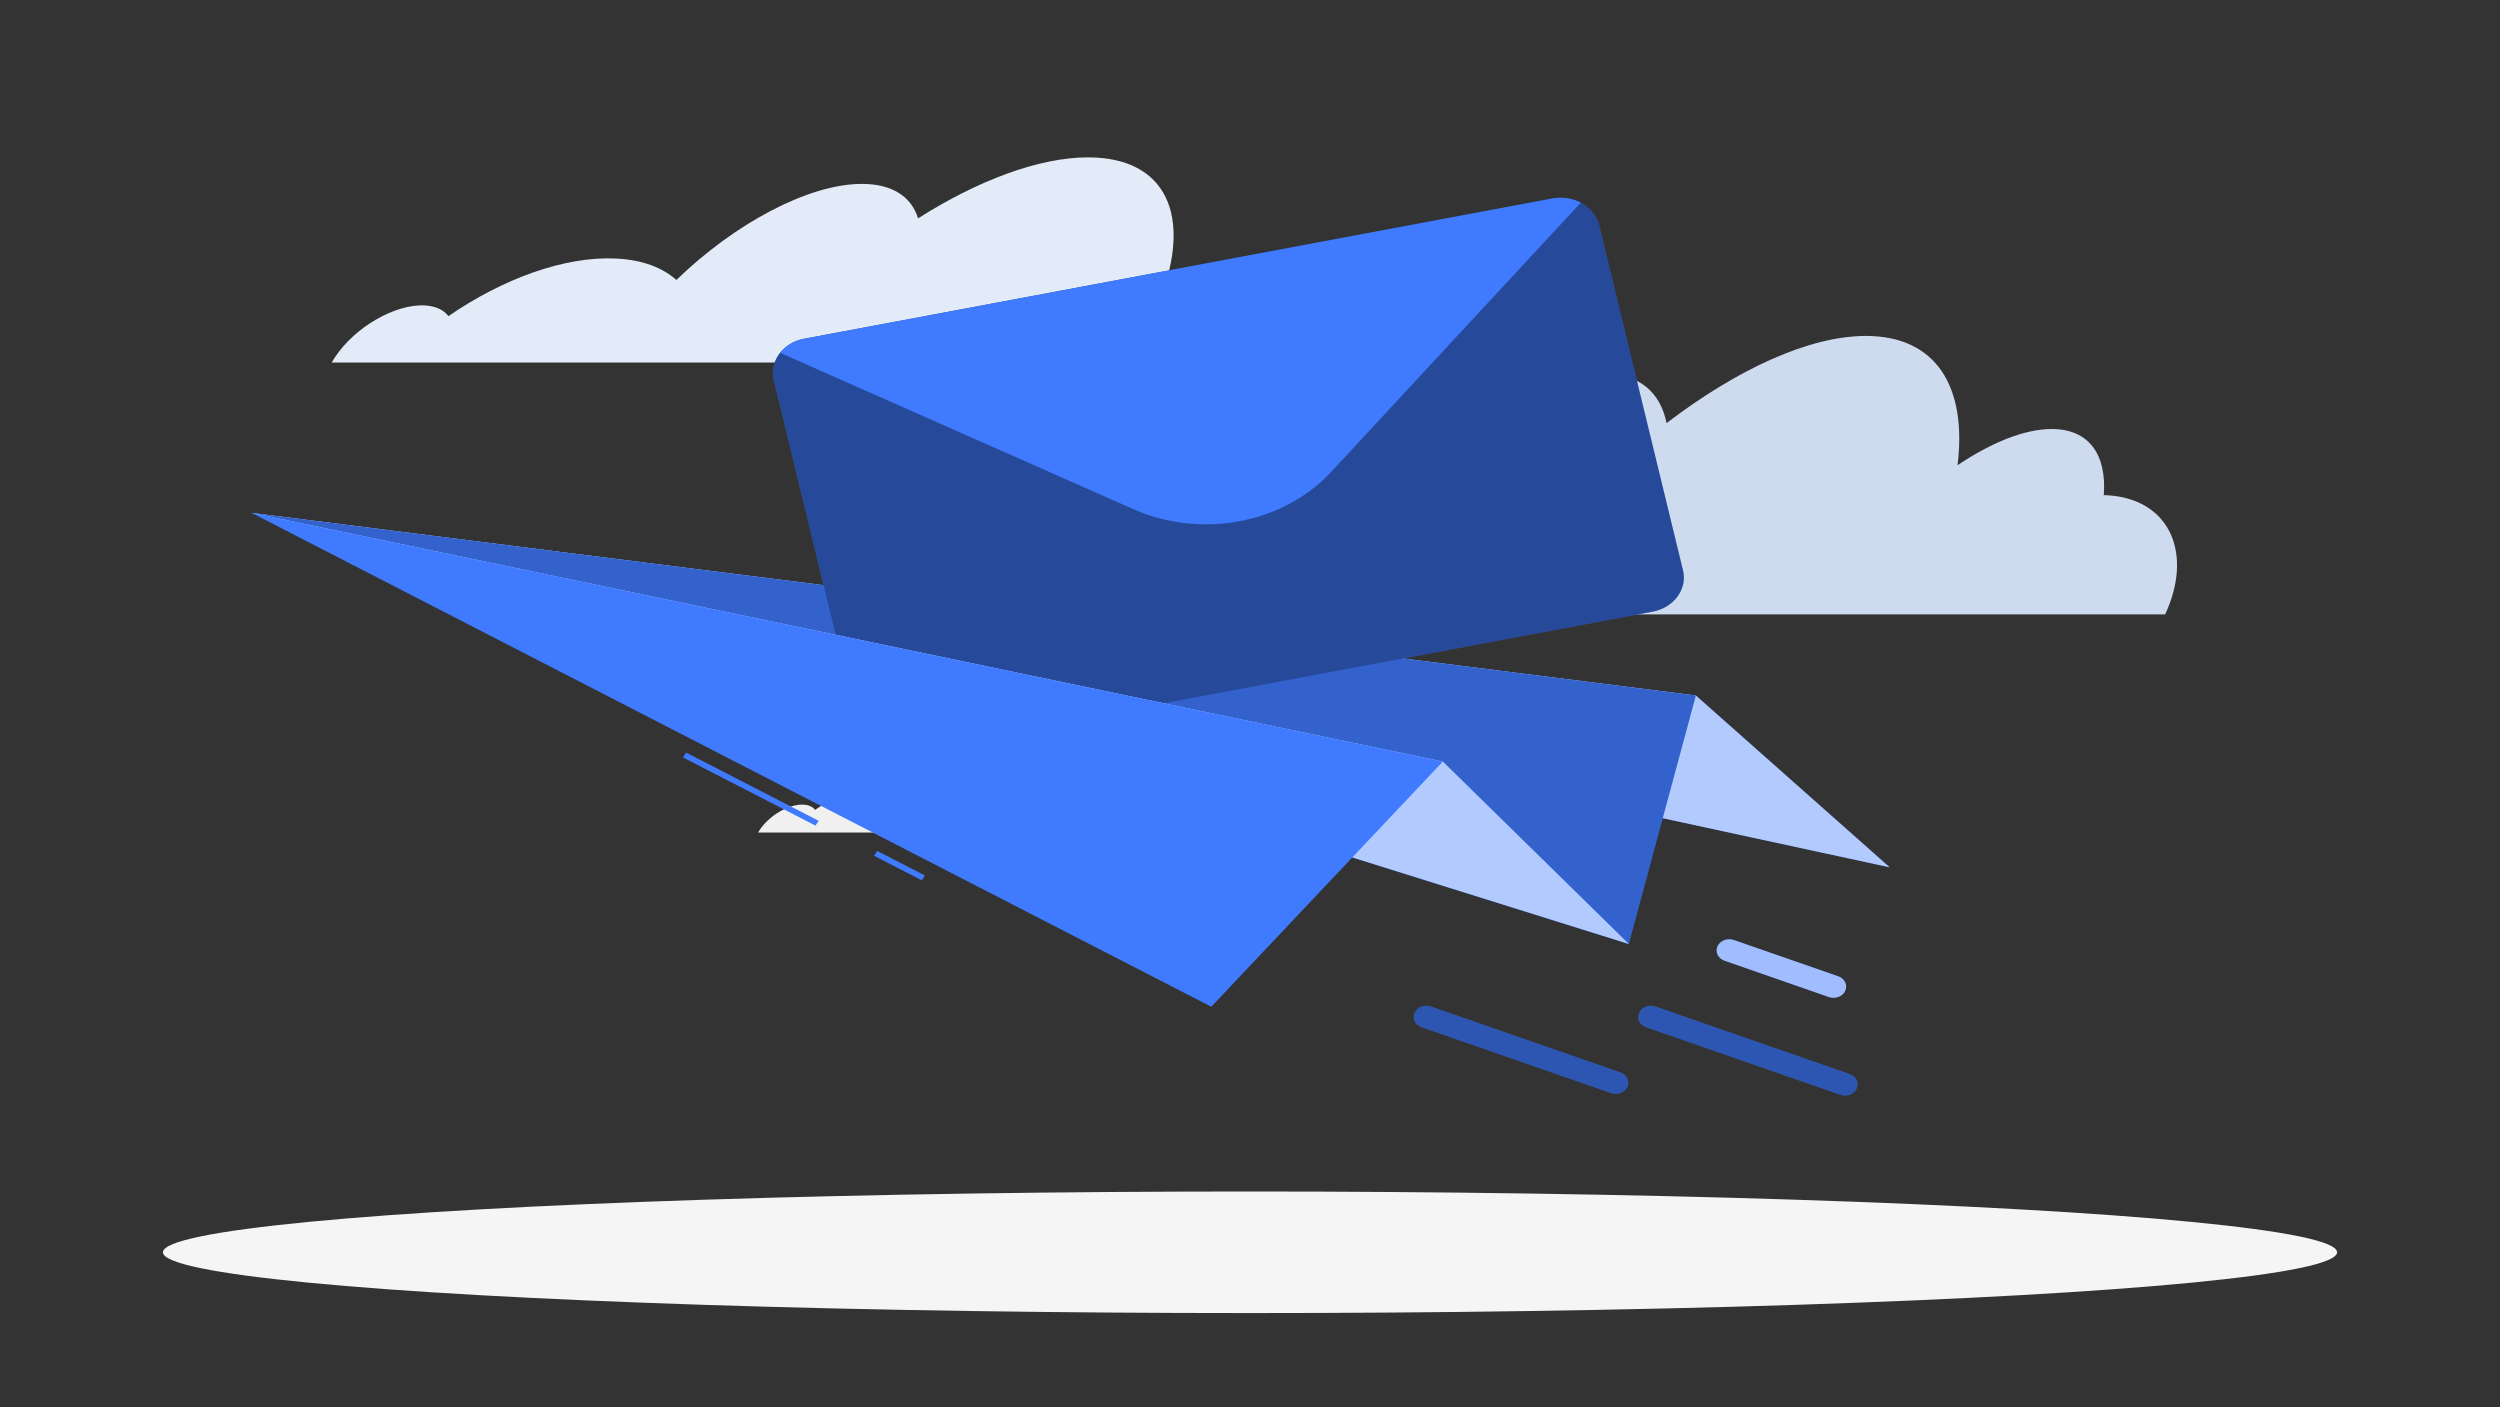
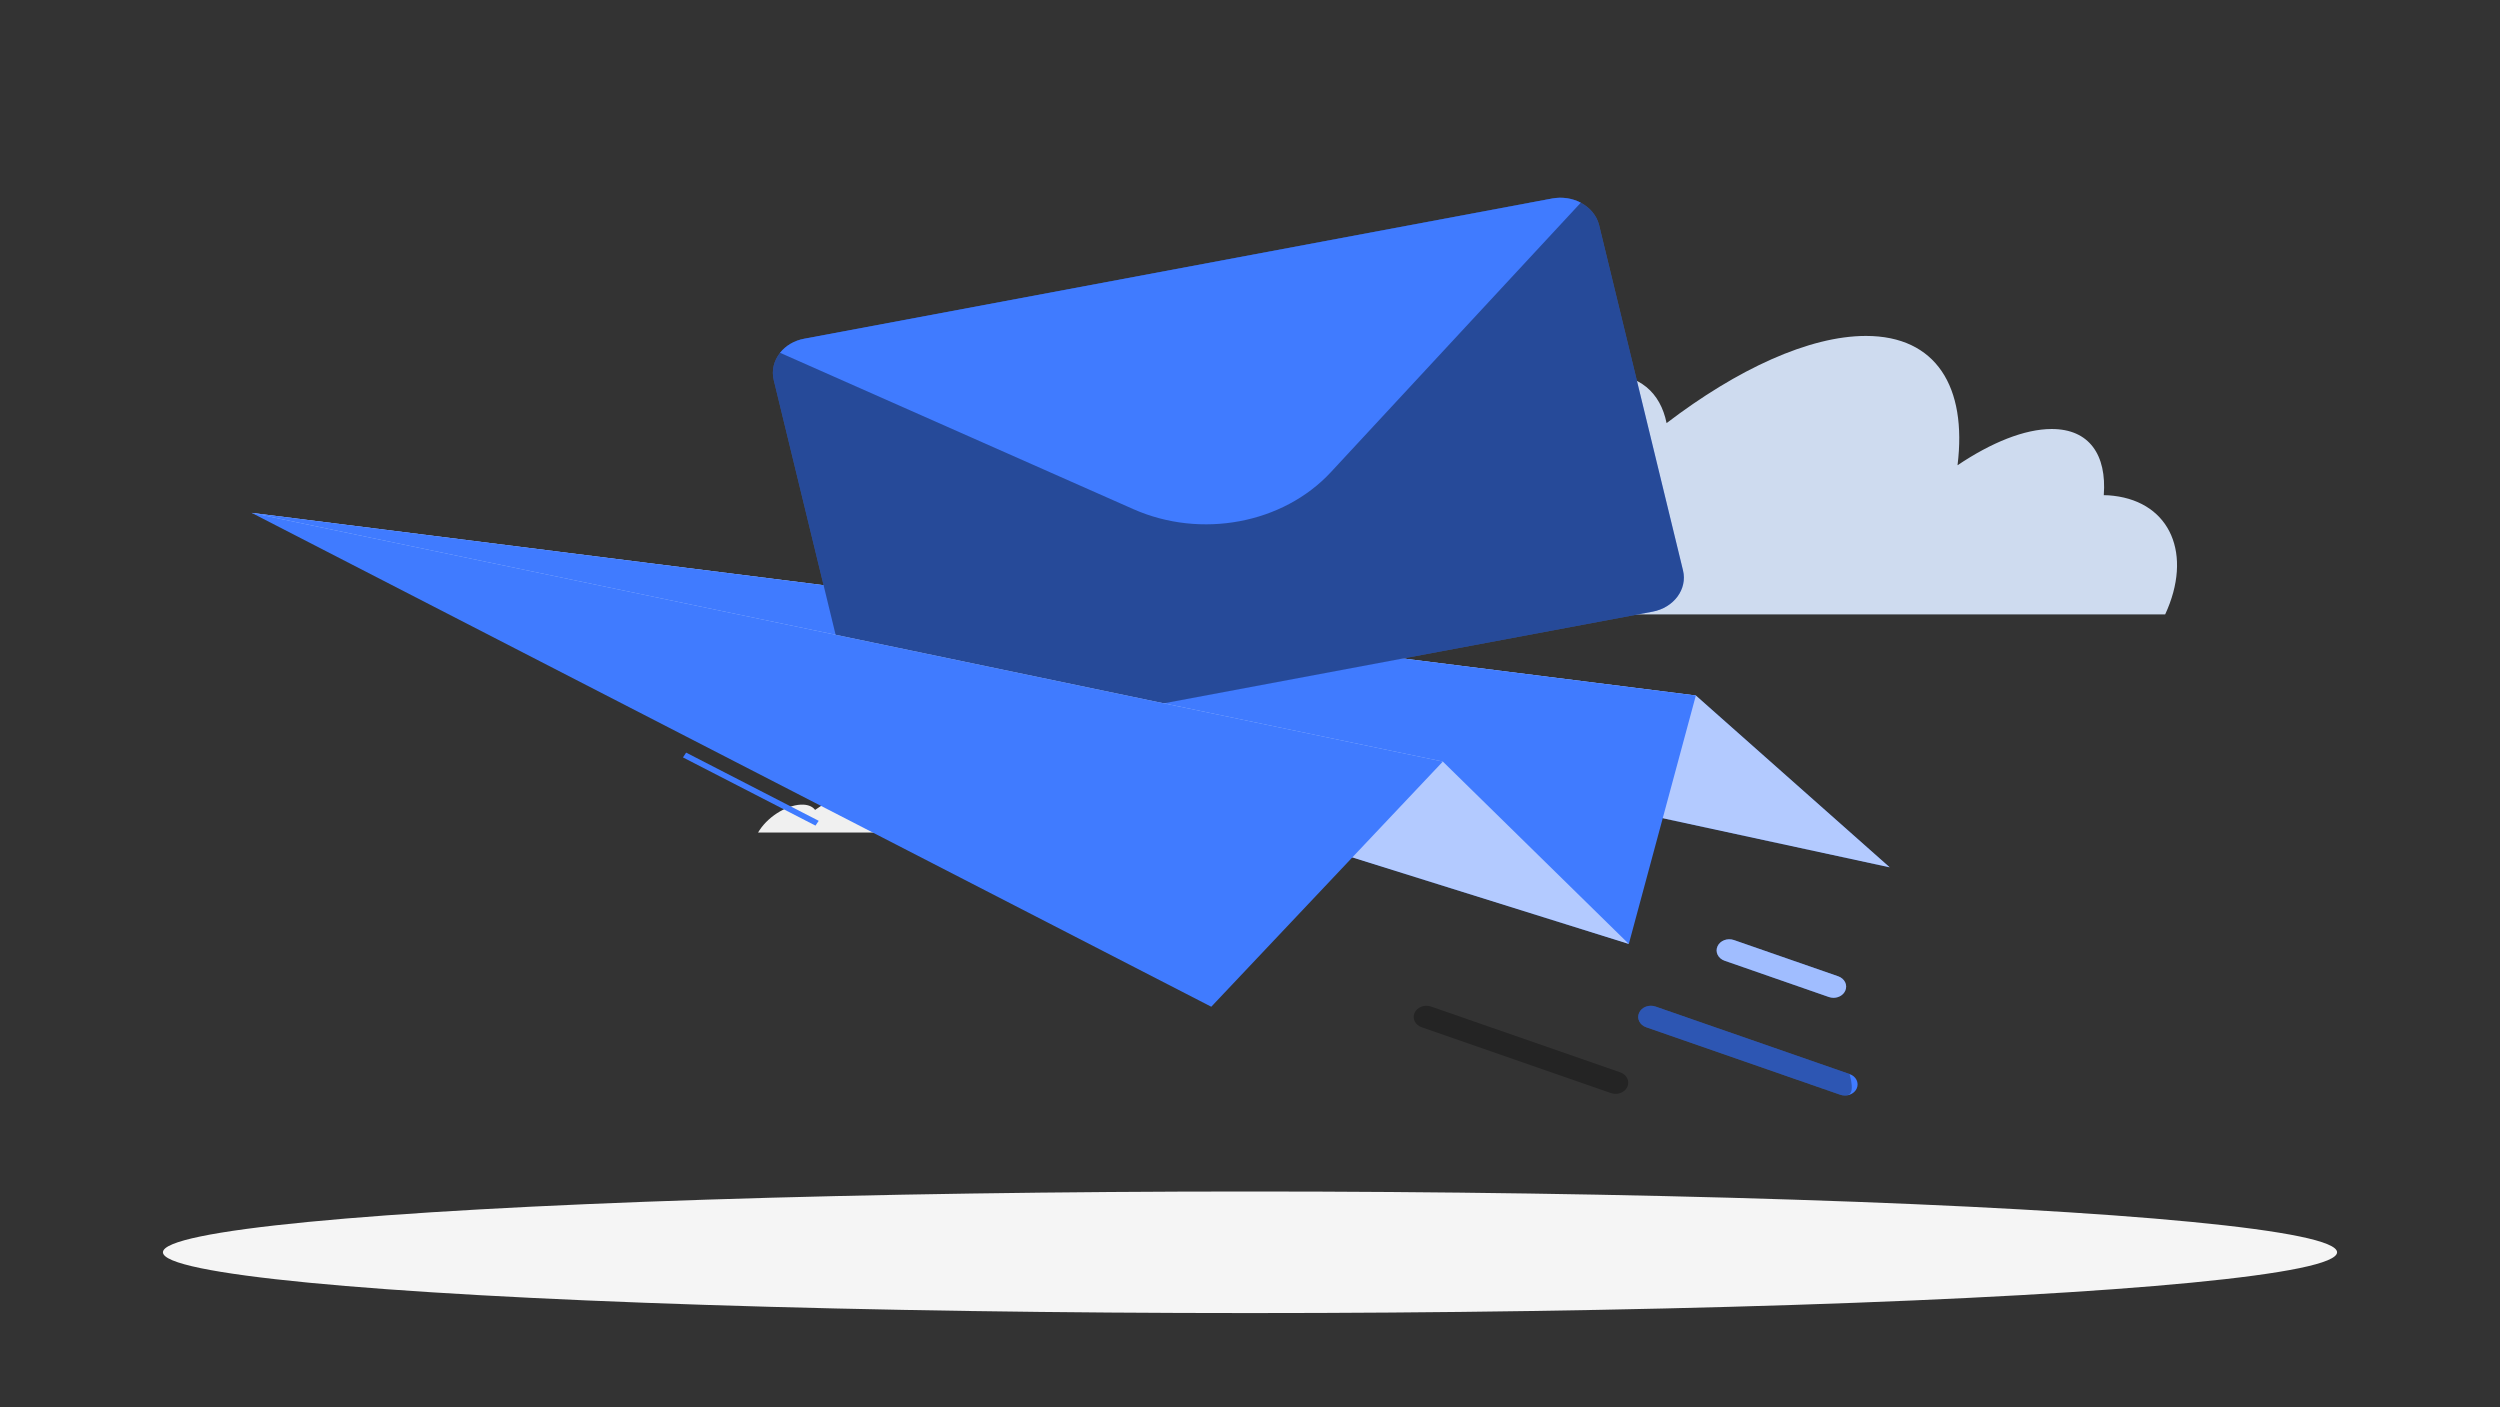
<svg xmlns="http://www.w3.org/2000/svg" version="1.1" id="Layer_1" x="0px" y="0px" width="140.667px" height="79.167px" viewBox="138.5 117.583 140.667 79.167" enable-background="new 138.5 117.583 140.667 79.167" xml:space="preserve">
  <rect x="138.5" y="117.583" width="140.667" height="79.167" fill="#333333" stroke="none" />
  <g id="Background_Simple" display="none">
    <path display="inline" fill="#407BFF" d="M116.746,94.901c-76.901,44.847-81.518,196.41,27.88,193.514   c48.915-1.296,63.207-52.59,107.341-70.594c41.443-16.904,77.168,17.021,119.056-21.396   c49.284-45.203,56.364-155.747-16.896-163.14c-31.896-3.22-44.199,28.626-72.067,35.676   C225.514,83.263,173.887,61.579,116.746,94.901z" />
    <path display="inline" opacity="0.9" fill="#FFFFFF" enable-background="new    " d="M116.746,94.901   c-76.901,44.847-81.518,196.41,27.88,193.514c48.915-1.296,63.207-52.59,107.341-70.594   c41.443-16.904,77.168,17.021,119.056-21.396c49.284-45.203,56.364-155.747-16.896-163.14   c-31.896-3.22-44.199,28.626-72.067,35.676C225.514,83.263,173.887,61.579,116.746,94.901z" />
  </g>
  <g>
-     <path fill="#E2EBF7" d="M203.773,134.41c1.811-4.656,0.373-7.972-4.051-7.972c-2.773,0-6.213,1.305-9.564,3.43   c-0.377-1.212-1.443-1.938-3.158-1.938c-3.018,0-7.178,2.242-10.441,5.406c-0.791-0.705-1.932-1.137-3.4-1.206   c-2.889-0.143-6.387,1.146-9.428,3.242c-0.264-0.352-0.715-0.571-1.34-0.604c-1.664-0.082-3.916,1.219-5.035,2.903   c-0.07,0.106-0.131,0.208-0.193,0.311h3.457h2.75h9.555h4.701h3.656h5.631h1.023h13.967h2.75   C204.795,136.514,204.498,135.288,203.773,134.41z" />
    <path fill="#F0F0F0" d="M203.922,162.684c0.883-2.275,0.182-3.894-1.98-3.894c-1.354,0-3.035,0.637-4.67,1.676   c-0.186-0.592-0.707-0.947-1.543-0.947c-1.475,0-3.508,1.095-5.102,2.641c-0.385-0.345-0.943-0.556-1.66-0.589   c-1.41-0.07-3.119,0.56-4.605,1.583c-0.127-0.172-0.35-0.279-0.654-0.296c-0.813-0.039-1.912,0.596-2.459,1.42   c-0.035,0.051-0.064,0.101-0.096,0.149h1.689h1.344h4.666h2.297h1.787h2.75h0.498h6.824h1.344   C204.42,163.711,204.275,163.111,203.922,162.684z" />
    <path fill="#CEDBEF" d="M257.424,145.48c-0.18-0.023-0.363-0.035-0.551-0.035c0.172-2.271-0.818-3.723-2.93-3.723   c-1.523,0-3.393,0.758-5.299,2.039c0.545-4.41-1.201-7.276-5.154-7.276c-3.189,0-7.229,1.864-11.217,4.905   c-0.35-1.73-1.525-2.768-3.498-2.768c-3.469,0-8.398,3.204-12.35,7.726c0,0-0.002,0.006-0.006,0   c-0.855-1.008-2.137-1.63-3.824-1.73c-3.303-0.204-7.404,1.637-11.041,4.637c-0.275-0.507-0.779-0.82-1.5-0.861   c-1.807-0.111-4.295,1.544-5.742,3.758h4.215h2.857h10.982h5.146h4.58h6.508h12.293h4.793h1.703h6.82h6.119   C261.881,148.795,260.646,145.859,257.424,145.48z" />
    <g id="Shadow">
      <ellipse fill="#F5F5F5" cx="208.834" cy="188.045" rx="61.166" ry="3.42" />
    </g>
    <g id="Mail">
      <g>
        <g>
          <g>
            <polygon fill="#407BFF" points="152.658,146.441 233.92,156.717 244.826,166.384      " />
            <polygon opacity="0.6" fill="#FFFFFF" enable-background="new    " points="152.658,146.441 233.92,156.717 244.826,166.384             " />
          </g>
          <g>
            <polygon fill="#407BFF" points="152.658,146.441 233.92,156.717 230.148,170.696      " />
-             <polygon opacity="0.2" enable-background="new    " points="152.658,146.441 233.92,156.717 230.148,170.696      " />
          </g>
          <g>
            <g>
              <path fill="#407BFF" d="M228.479,130.258l4.719,19.422c0.256,1.052-0.516,2.096-1.713,2.32l-42.088,7.892        c-1.199,0.224-2.387-0.453-2.643-1.504l-4.719-19.423c-0.133-0.55,0.014-1.099,0.355-1.529        c0.313-0.391,0.787-0.685,1.357-0.791l42.09-7.89c0.572-0.108,1.141-0.009,1.609,0.234        C227.957,129.259,228.346,129.707,228.479,130.258z" />
              <path opacity="0.4" enable-background="new    " d="M228.479,130.258l4.719,19.422c0.256,1.052-0.516,2.096-1.713,2.32        l-42.088,7.892c-1.199,0.224-2.387-0.453-2.643-1.504l-4.719-19.423c-0.133-0.55,0.014-1.099,0.355-1.529        c0.313-0.391,0.787-0.685,1.357-0.791l42.09-7.89c0.572-0.108,1.141-0.009,1.609,0.234        C227.957,129.259,228.346,129.707,228.479,130.258z" />
            </g>
            <path fill="#407BFF" d="M227.445,128.988l-14.064,15.165c-2.686,2.896-7.305,3.762-11.104,2.081l-19.887-8.801       c0.313-0.391,0.785-0.684,1.357-0.791l42.09-7.89C226.41,128.646,226.979,128.743,227.445,128.988z" />
          </g>
          <g>
-             <polygon fill="#407BFF" points="152.658,146.441 219.684,160.434 230.148,170.696      " />
            <polygon opacity="0.6" fill="#FFFFFF" enable-background="new    " points="152.658,146.441 219.684,160.434 230.148,170.696             " />
          </g>
          <polygon fill="#407BFF" points="184.385,164.038 176.928,160.2 177.107,159.93 184.566,163.768     " />
-           <polygon fill="#407BFF" points="190.363,167.114 187.68,165.733 187.859,165.463 190.543,166.844     " />
          <polygon fill="#407BFF" points="152.658,146.441 219.684,160.434 206.654,174.229     " />
        </g>
        <g>
          <g>
            <path fill="#407BFF" d="M242.309,179.226c-0.088,0-0.176-0.015-0.264-0.045l-10.92-3.797c-0.365-0.128-0.545-0.491-0.398-0.813       c0.143-0.322,0.557-0.48,0.924-0.353l10.92,3.798c0.365,0.127,0.545,0.491,0.4,0.813       C242.861,179.074,242.592,179.226,242.309,179.226z" />
-             <path opacity="0.3" enable-background="new    " d="M242.309,179.226c-0.088,0-0.176-0.015-0.264-0.045l-10.92-3.797       c-0.365-0.128-0.545-0.491-0.398-0.813c0.143-0.322,0.557-0.48,0.924-0.353l10.92,3.798c0.365,0.127,0.545,0.491,0.4,0.813       C242.861,179.074,242.592,179.226,242.309,179.226z" />
+             <path opacity="0.3" enable-background="new    " d="M242.309,179.226c-0.088,0-0.176-0.015-0.264-0.045l-10.92-3.797       c-0.365-0.128-0.545-0.491-0.398-0.813c0.143-0.322,0.557-0.48,0.924-0.353l10.92,3.798C242.861,179.074,242.592,179.226,242.309,179.226z" />
          </g>
          <g>
            <path fill="#407BFF" d="M241.664,173.726c-0.086,0-0.176-0.016-0.262-0.045l-5.863-2.04c-0.367-0.127-0.547-0.491-0.4-0.813       c0.143-0.321,0.557-0.479,0.924-0.352l5.865,2.039c0.365,0.128,0.545,0.49,0.398,0.813       C242.217,173.575,241.949,173.726,241.664,173.726z" />
            <path opacity="0.5" fill="#FFFFFF" enable-background="new    " d="M241.664,173.726c-0.086,0-0.176-0.016-0.262-0.045       l-5.863-2.04c-0.367-0.127-0.547-0.491-0.4-0.813c0.143-0.321,0.557-0.479,0.924-0.352l5.865,2.039       c0.365,0.128,0.545,0.49,0.398,0.813C242.217,173.575,241.949,173.726,241.664,173.726z" />
          </g>
          <g>
-             <path fill="#407BFF" d="M229.404,179.13c-0.086,0-0.176-0.014-0.264-0.044l-10.645-3.703c-0.367-0.127-0.547-0.491-0.4-0.813       c0.145-0.321,0.559-0.479,0.924-0.352l10.648,3.703c0.365,0.127,0.545,0.49,0.398,0.813       C229.957,178.98,229.688,179.13,229.404,179.13z" />
            <path opacity="0.3" enable-background="new    " d="M229.404,179.13c-0.086,0-0.176-0.014-0.264-0.044l-10.645-3.703       c-0.367-0.127-0.547-0.491-0.4-0.813c0.145-0.321,0.559-0.479,0.924-0.352l10.648,3.703c0.365,0.127,0.545,0.49,0.398,0.813       C229.957,178.98,229.688,179.13,229.404,179.13z" />
          </g>
        </g>
      </g>
    </g>
  </g>
</svg>